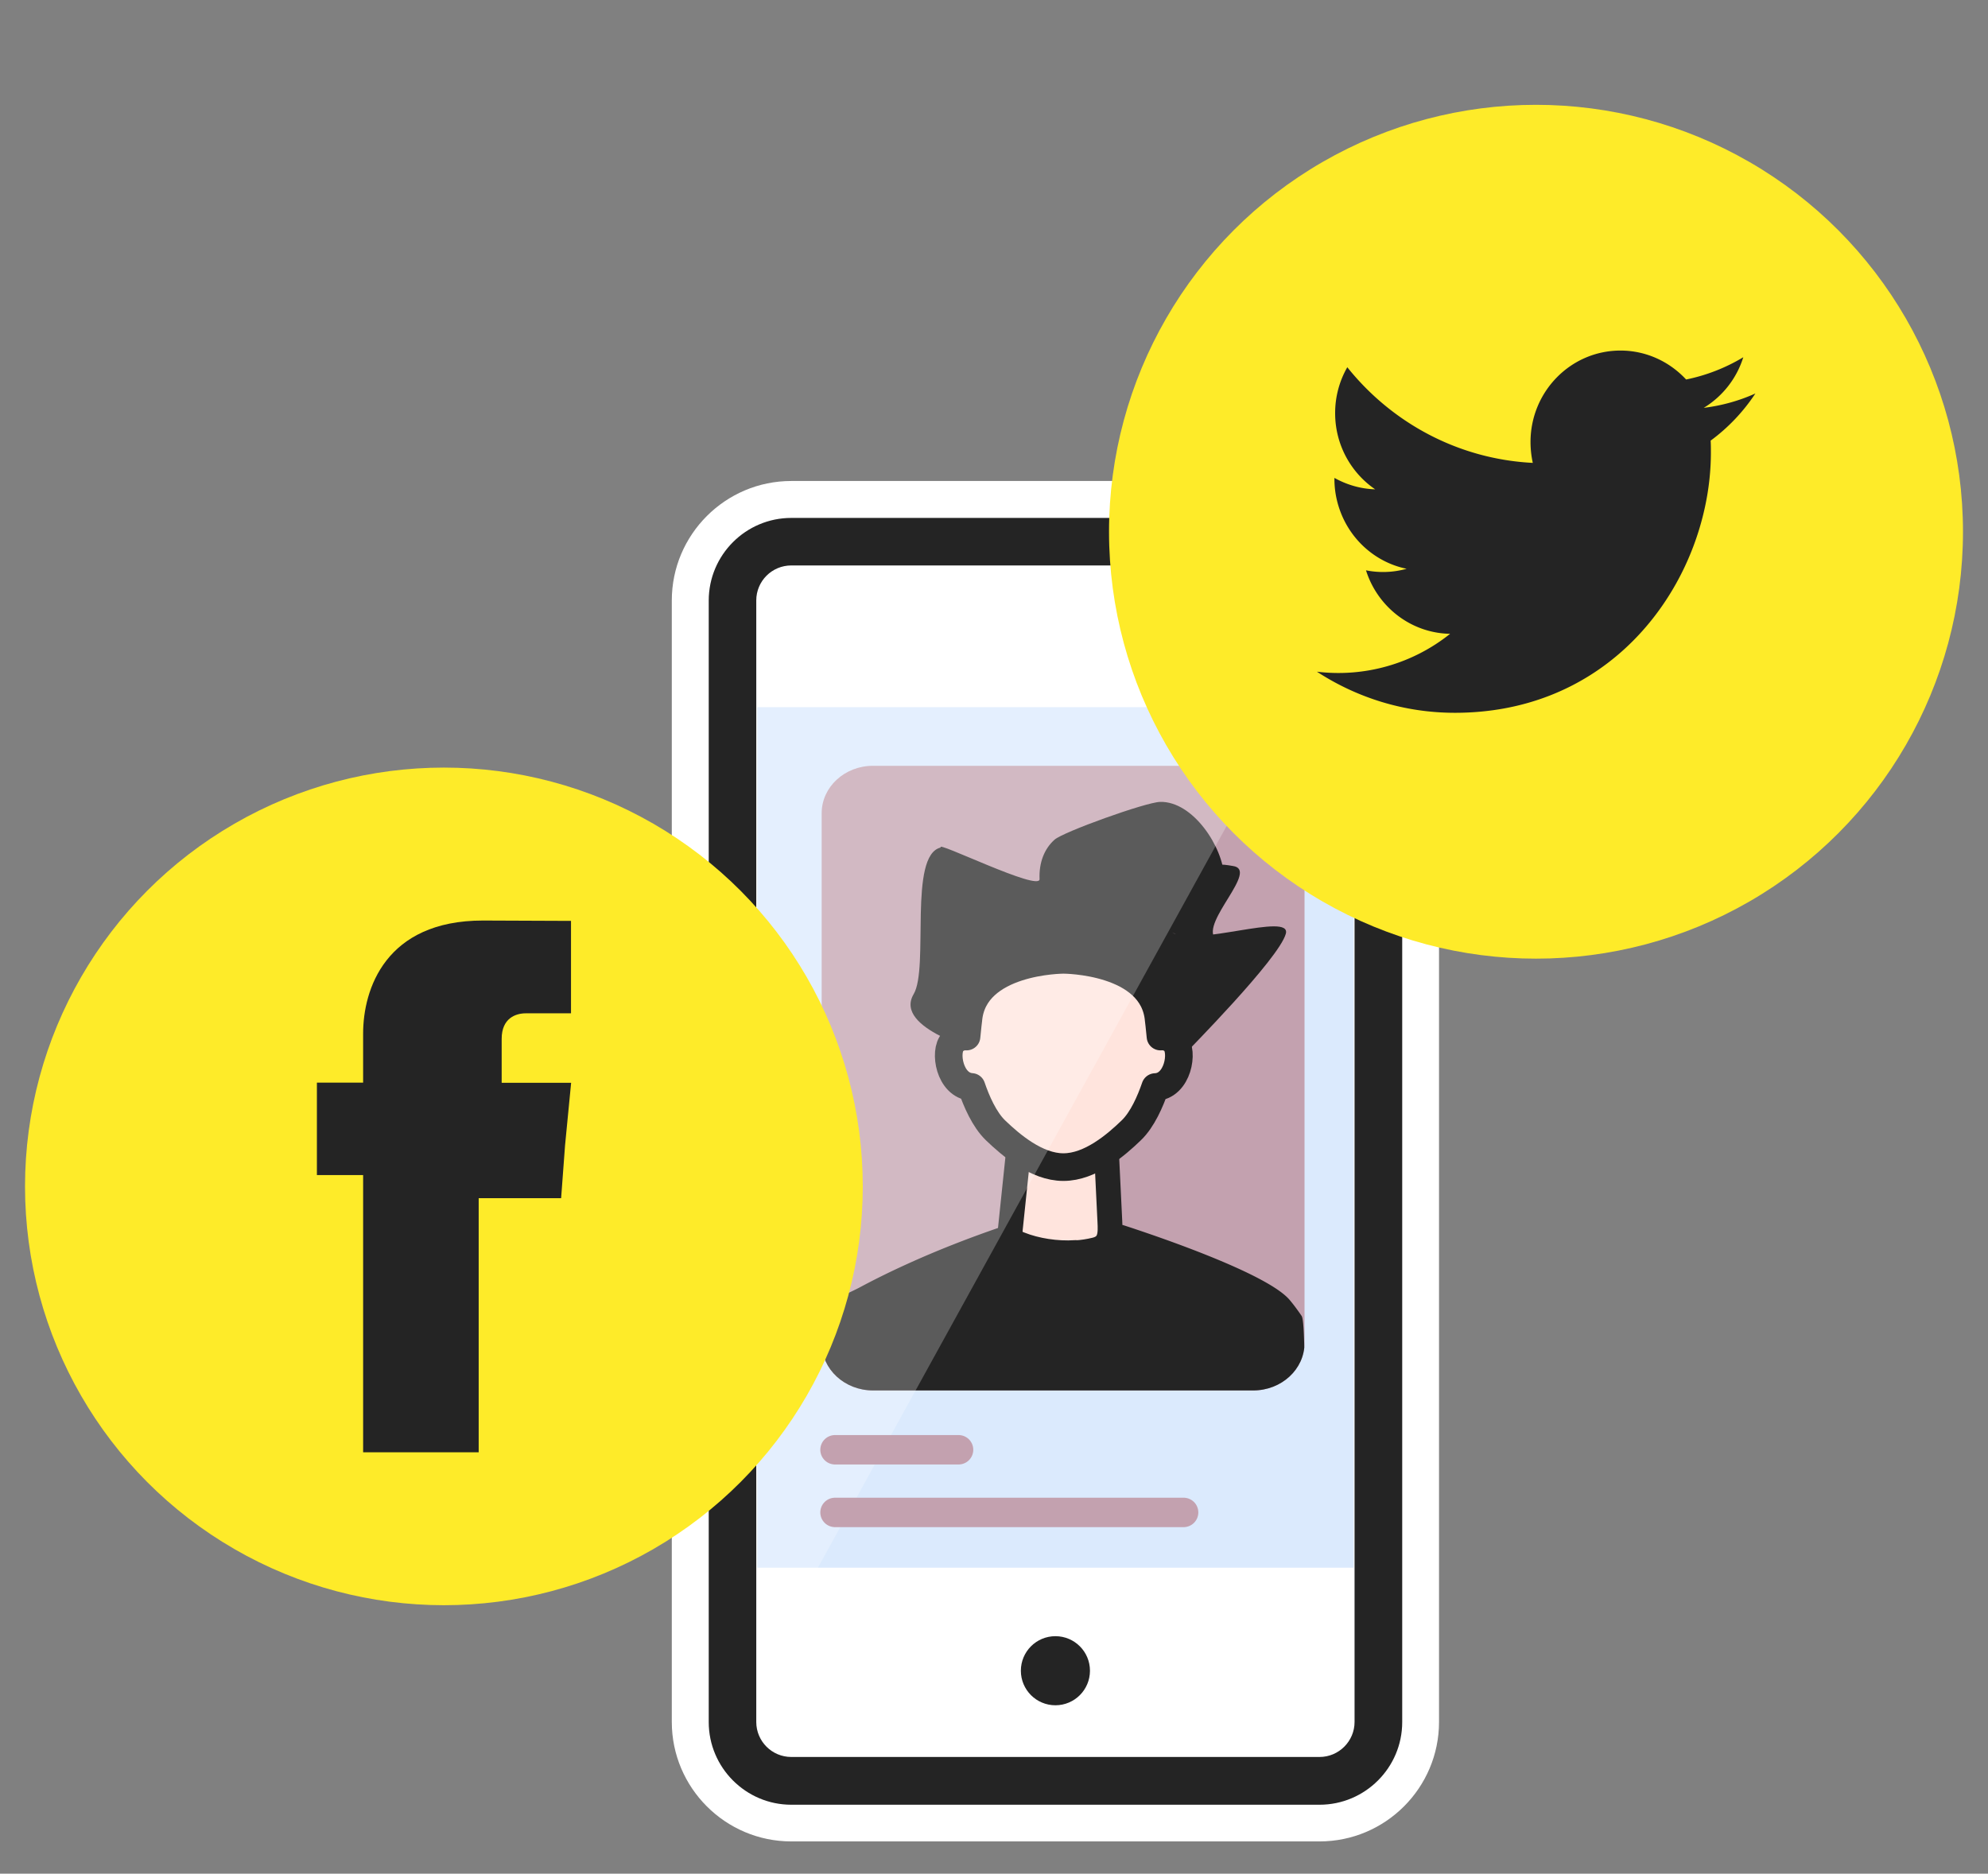
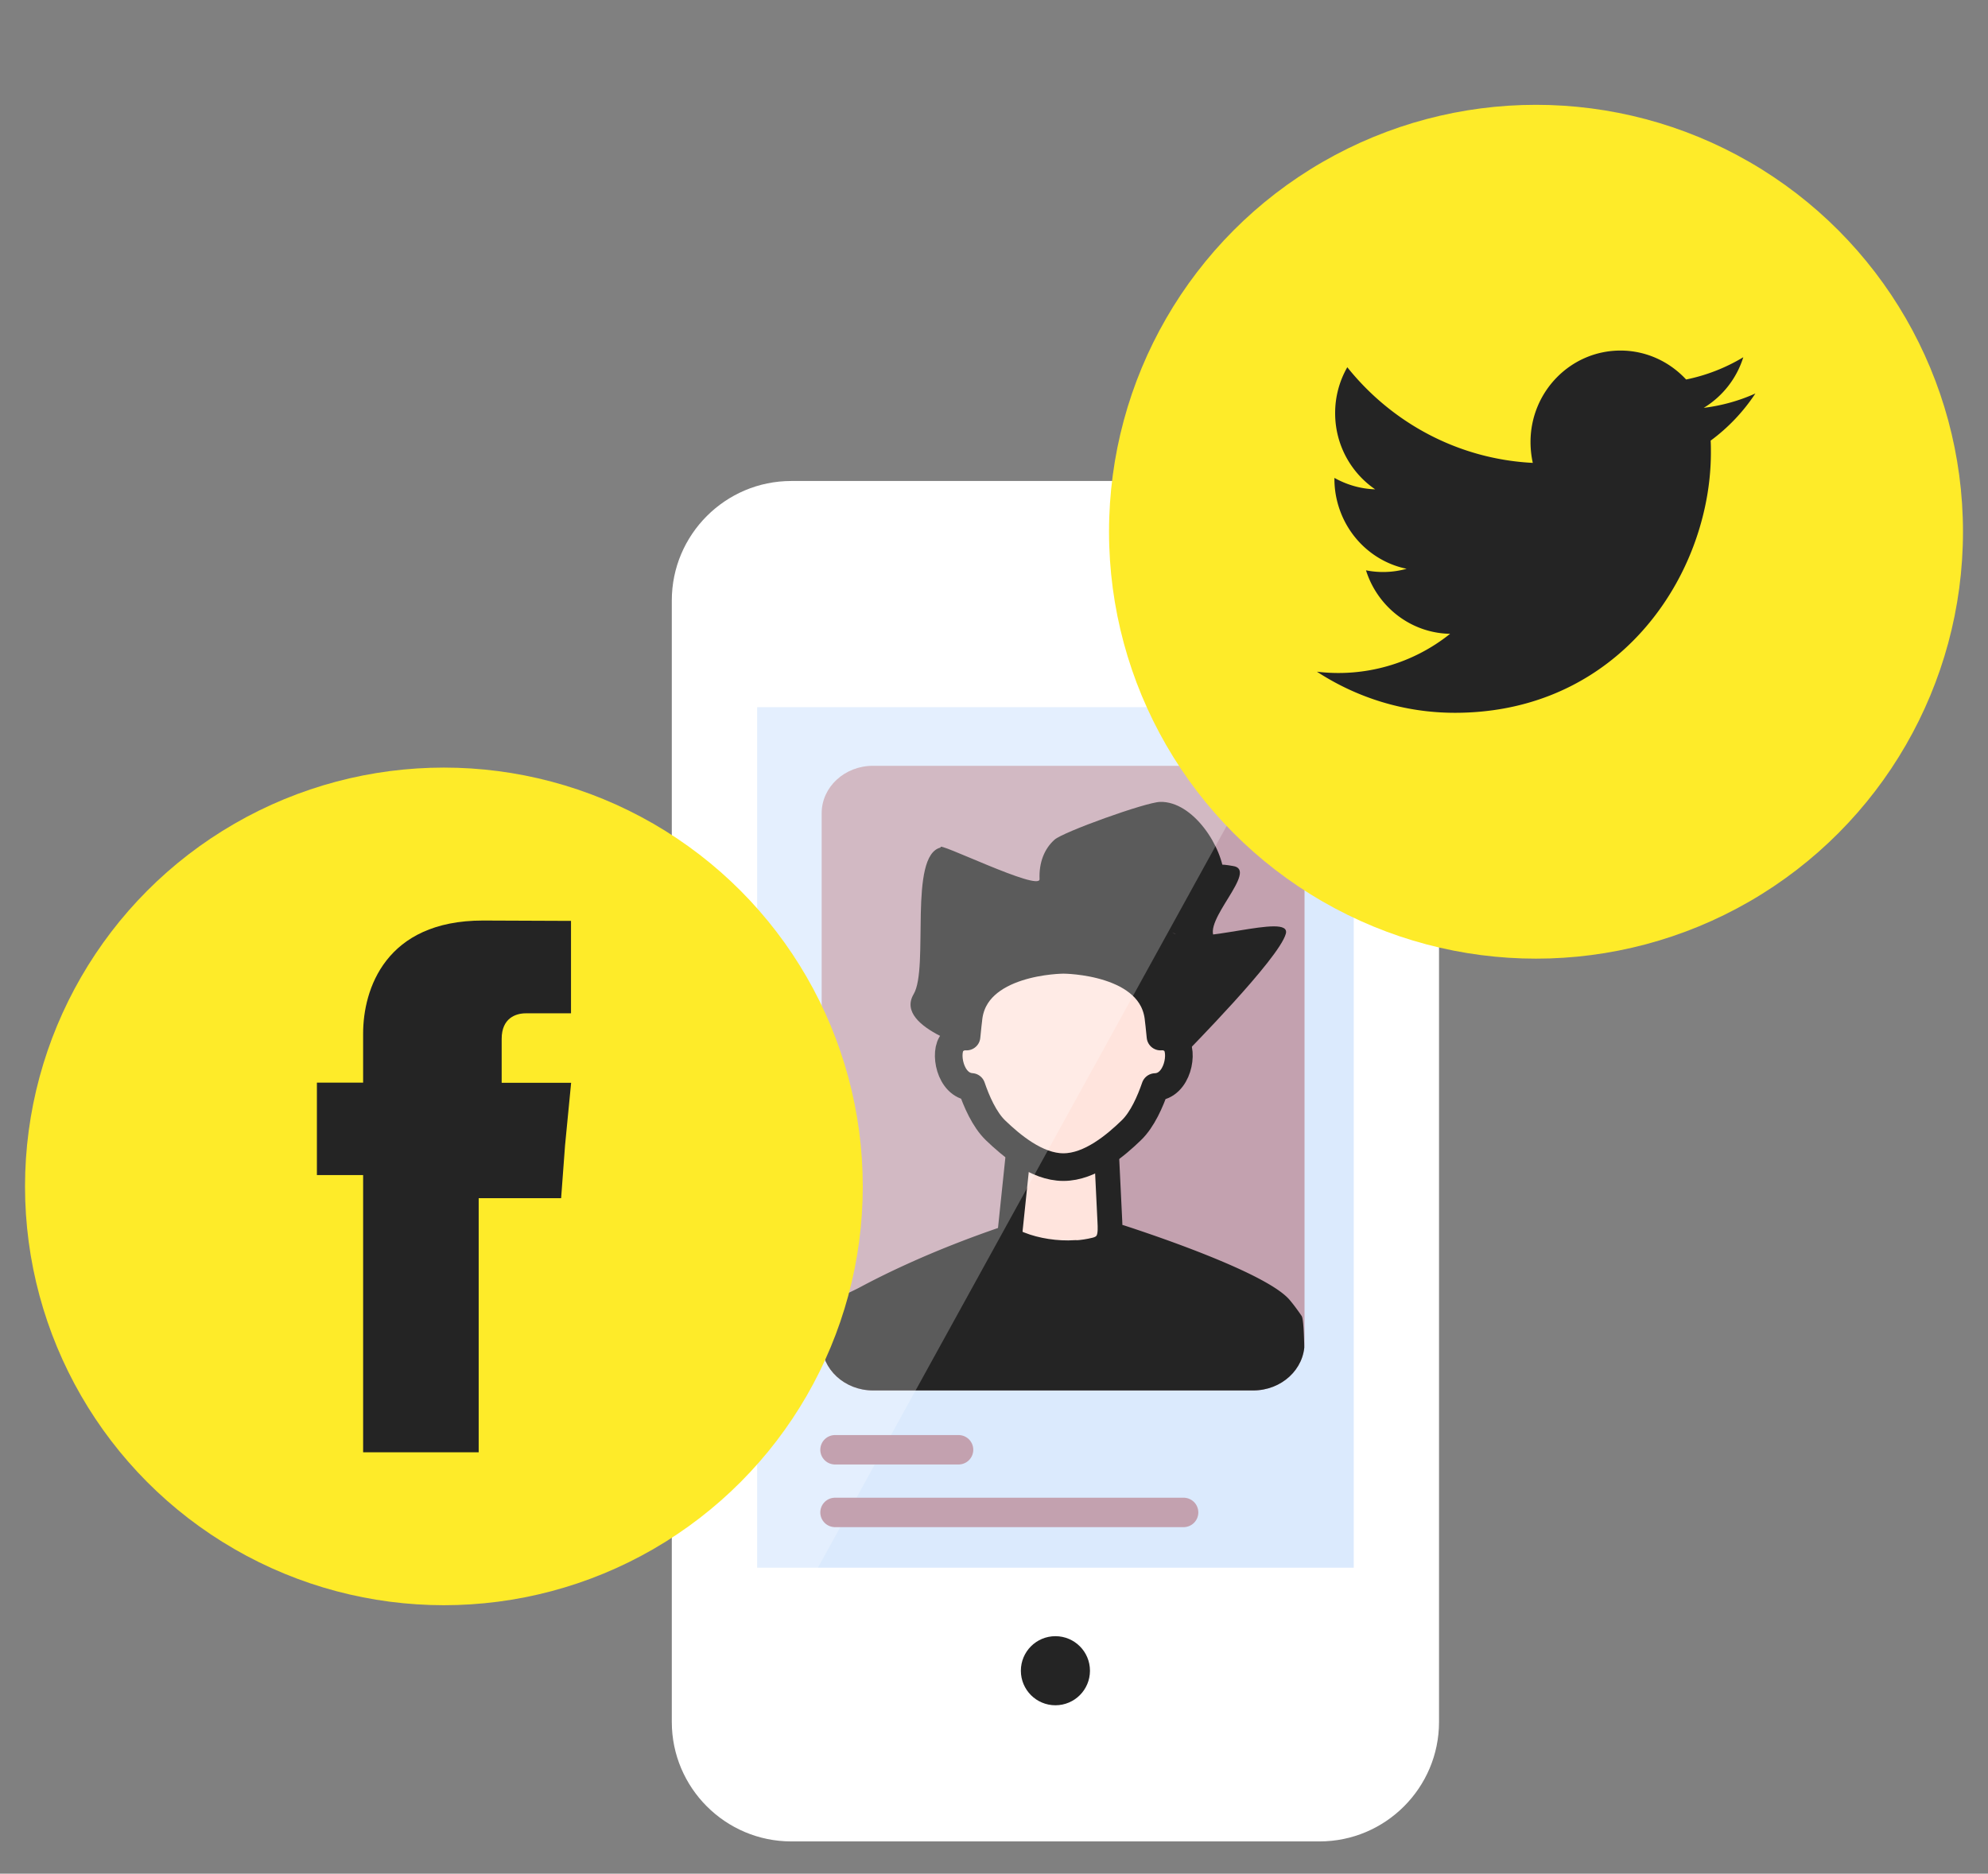
<svg xmlns="http://www.w3.org/2000/svg" data-copy="Social media amplifies the reach and effect of reputation-harming items" data-alt="vicious reputation lifecycle step 4" id="ORM-Guide-Vicious4_svg__Layer_10" data-name="Layer 10" viewBox="0 0 166.87 157.3">
  <rect x="0" y="0" width="166.87" height="157.3" fill="#808080" stroke="none" />
  <defs>
    <clipPath id="ORM-Guide-Vicious4_svg__clippath">
      <path d="M105.19 116.73H73.28c-2.38 0-4.31-1.78-4.31-3.98V68.27c0-2.2 1.93-3.98 4.31-3.98h31.91c2.38 0 4.31 1.78 4.31 3.98v44.48c0 2.2-1.93 3.98-4.31 3.98Z" style="fill:none" />
    </clipPath>
    <style>.ORM-Guide-Vicious4_svg__cls-6{fill:#fff}.ORM-Guide-Vicious4_svg__cls-11{fill:#feeb29}.ORM-Guide-Vicious4_svg__cls-14{fill:#242424}</style>
  </defs>
  <path d="M77.6 54.68h21.98" style="stroke-width:3.79px;stroke:#242424;stroke-linejoin:round;stroke-linecap:round;fill:#fff" />
  <path d="M66.42 43.93h44.34c3.58 0 6.49 2.91 6.49 6.49v94.15c0 3.58-2.91 6.49-6.49 6.49H66.42c-3.58 0-6.49-2.91-6.49-6.49V50.41c0-3.58 2.91-6.49 6.49-6.49Z" class="ORM-Guide-Vicious4_svg__cls-6" />
  <path d="M110.76 47.47c1.63 0 2.94 1.32 2.94 2.94v94.15c0 1.62-1.32 2.94-2.94 2.94H66.42c-1.63 0-2.94-1.32-2.94-2.94V50.41c0-1.63 1.32-2.94 2.94-2.94h44.34m0-7.09H66.42c-5.53 0-10.03 4.5-10.03 10.03v94.15c0 5.53 4.5 10.03 10.03 10.03h44.34c5.53 0 10.03-4.5 10.03-10.03V50.41c0-5.53-4.5-10.03-10.03-10.03Z" class="ORM-Guide-Vicious4_svg__cls-6" />
-   <path d="M66.42 45.47h44.34c2.73 0 4.94 2.21 4.94 4.94v94.15c0 2.73-2.21 4.94-4.94 4.94H66.42c-2.73 0-4.94-2.21-4.94-4.94V50.41c0-2.73 2.21-4.94 4.94-4.94Z" class="ORM-Guide-Vicious4_svg__cls-6" />
-   <path d="M110.76 47.47c1.63 0 2.94 1.32 2.94 2.94v94.15c0 1.62-1.32 2.94-2.94 2.94H66.42c-1.63 0-2.94-1.32-2.94-2.94V50.41c0-1.63 1.32-2.94 2.94-2.94h44.34m0-3.99H66.42c-3.82 0-6.93 3.11-6.93 6.94v94.15c0 3.82 3.11 6.94 6.93 6.94h44.34c3.82 0 6.94-3.11 6.94-6.94V50.41c0-3.82-3.11-6.94-6.94-6.94Z" class="ORM-Guide-Vicious4_svg__cls-14" />
  <g style="opacity:.75">
    <path d="M63.56 59.37h50.07v72.24H63.56z" style="fill:#cfe3fc" />
  </g>
  <g style="clip-path:url(#ORM-Guide-Vicious4_svg__clippath)">
    <path d="M105.19 116.73H73.28c-2.38 0-4.31-1.78-4.31-3.98V68.27c0-2.2 1.93-3.98 4.31-3.98h31.91c2.38 0 4.31 1.78 4.31 3.98v44.48c0 2.2-1.93 3.98-4.31 3.98Z" style="fill:#c3a1af" />
    <path d="M90.29 105.17c.57-.03 1.12-.12 1.66-.25 1.3-.32 1.26-1.37 1.21-2.37-.14-2.82-.27-5.64-.41-8.46-.56 0-6.98-.11-6.99-.02-.2 1.88-.39 3.75-.59 5.63l-.36 3.45c-.08.76-.08.94.76 1.28.72.29 1.5.49 2.29.61s1.62.17 2.44.11Z" style="fill:#ffe4dd" />
    <path d="M90.29 105.17c.57-.03 1.12-.12 1.66-.25 1.3-.32 1.26-1.37 1.21-2.37-.14-2.82-.27-5.64-.41-8.46-.56 0-6.98-.11-6.99-.02-.2 1.88-.39 3.75-.59 5.63l-.36 3.45c-.08.76-.08.94.76 1.28.72.29 1.5.49 2.29.61s1.62.17 2.44.11h0Z" style="stroke:#242424;stroke-linejoin:round;stroke-linecap:round;stroke-width:2.08px;fill:none" />
    <path d="M101.99 78.78c-1.19-1.38 3.74-5.78 1.49-6.08-.32-.04-1.34-.34-3.52.17.83-.19 2.84 1.68 2.8.76-.11-2.54-2.63-6.38-5.38-6.31-1.21.03-8.13 2.52-8.86 3.17-.87.77-1.32 1.95-1.26 3.31.05 1.1-8.86-3.31-8.29-2.65-2.75.62-.97 10.11-2.28 12.31-1.73 2.93 5.74 4.78 5.84 4.97.04.07.11.12.2.14.09.02.19 0 .25-.06l4.76-3.78 11.4 3.83s.07.02.11.02c.11 0 .22-.06.26-.15.04-.08 7.84-7.92 8.42-10.04.51-1.85-7.69 1.15-9.53-.11 2.18 1.01 3.77 2.53 4.08 4.11.02.11.14.2.28.2.12 0 .26-.08.28-.19.27-1.23-.1-2.52-1.04-3.61Z" class="ORM-Guide-Vicious4_svg__cls-14" />
    <path d="M98.62 87.47c-.4-.41-.86-.48-1.21-.45-.07-.78-.15-1.4-.15-1.4-.42-5.04-7.98-5.04-7.98-5.04h-.02s-7.56 0-7.98 5.04c0 0-.08.62-.15 1.4-.34-.02-.77.06-1.15.45-.76.78-.28 3.66 1.57 3.78.41 1.2 1.07 2.73 2.01 3.64 1.28 1.23 3.45 3.09 5.69 3.09h.02c2.25 0 4.41-1.85 5.69-3.09.94-.9 1.6-2.44 2.01-3.63 1.9-.06 2.41-2.99 1.64-3.79Z" style="stroke-width:.32px;stroke-miterlimit:10;stroke:#242424;fill:#ffe4dd" />
    <path d="M98.62 87.47c-.4-.41-.86-.48-1.21-.45-.07-.78-.15-1.4-.15-1.4-.42-5.04-7.98-5.04-7.98-5.04h-.02s-7.56 0-7.98 5.04c0 0-.08.62-.15 1.4-.34-.02-.77.06-1.15.45-.76.78-.28 3.66 1.57 3.78.41 1.2 1.07 2.73 2.01 3.64 1.28 1.23 3.45 3.09 5.69 3.09h.02c2.25 0 4.41-1.85 5.69-3.09.94-.9 1.6-2.44 2.01-3.63 1.9-.06 2.41-2.99 1.64-3.79h0Z" style="stroke-width:2.32px;stroke:#242424;stroke-linejoin:round;stroke-linecap:round;fill:none" />
    <path d="M109.2 129.9s.04-.08.04-.12c.09-3.09.53-18.54.02-19.3-.34-.5-.68-.96-1.01-1.35-1.88-2.22-11.14-5.36-13.94-6.27a.287.287 0 0 0-.24.02.29.29 0 0 0-.14.17c-.4 1.82-2.65 2.67-4.71 2.7-2.08.03-4.42-.74-4.89-2.54a.29.29 0 0 0-.14-.17.33.33 0 0 0-.24-.01c-2.65.91-5.34 1.96-7.9 3.13-1.32.6-2.62 1.24-3.89 1.92-.97.52-2.76 1.19-3.29 2.12-.41.72-.23 10.2-.3 19.5 0 .06.02.11.06.15l40.56.05Z" class="ORM-Guide-Vicious4_svg__cls-14" />
  </g>
  <path d="M63.56 59.27v72.55h4.98l39.97-72.55H63.56z" style="opacity:.25;fill:#fff" />
  <circle cx="88.59" cy="140.26" r="2.9" class="ORM-Guide-Vicious4_svg__cls-14" />
  <path d="M70.09 126.97h29.26m-29.26-5.26h10.37" style="stroke-linecap:round;stroke:#c3a1af;stroke-width:2.47px;stroke-miterlimit:10;fill:none" />
  <circle cx="37.26" cy="99.6" r="35.16" class="ORM-Guide-Vicious4_svg__cls-11" />
  <path id="ORM-Guide-Vicious4_svg__Fill-4" d="M42.11 90.89v-3.68c0-1.74 1.19-2.14 2.02-2.14h3.8v-7.76l-7.39-.03c-8.2 0-10.06 5.79-10.06 9.49v4.12H26.6v7.76h3.88v23.27h9.7v-21.33h6.92l.33-4.44.51-5.25h-5.82Z" class="ORM-Guide-Vicious4_svg__cls-14" />
  <circle cx="128.93" cy="44.64" r="35.84" class="ORM-Guide-Vicious4_svg__cls-11" />
  <path id="ORM-Guide-Vicious4_svg__Fill-17" d="M147.35 33.03c-1.35.61-2.81 1.02-4.34 1.21a7.639 7.639 0 0 0 3.32-4.25c-1.46.88-3.08 1.52-4.8 1.87-1.38-1.49-3.34-2.43-5.51-2.43-4.17 0-7.55 3.44-7.55 7.68 0 .6.07 1.19.19 1.75-6.28-.32-11.85-3.38-15.57-8.03a7.72 7.72 0 0 0-1.02 3.86c0 2.66 1.34 5.01 3.36 6.39-1.24-.04-2.4-.39-3.42-.96v.1c0 .98.19 1.92.52 2.78.92 2.41 3 4.23 5.54 4.75a7.353 7.353 0 0 1-3.41.13c.96 3.05 3.75 5.27 7.06 5.33a15.004 15.004 0 0 1-11.18 3.18c3.35 2.18 7.32 3.45 11.58 3.45 11.81 0 19.07-8.45 20.98-17.22.34-1.55.51-3.11.51-4.64 0-.33 0-.66-.02-.99 1.47-1.08 2.76-2.44 3.77-3.98" class="ORM-Guide-Vicious4_svg__cls-14" />
</svg>